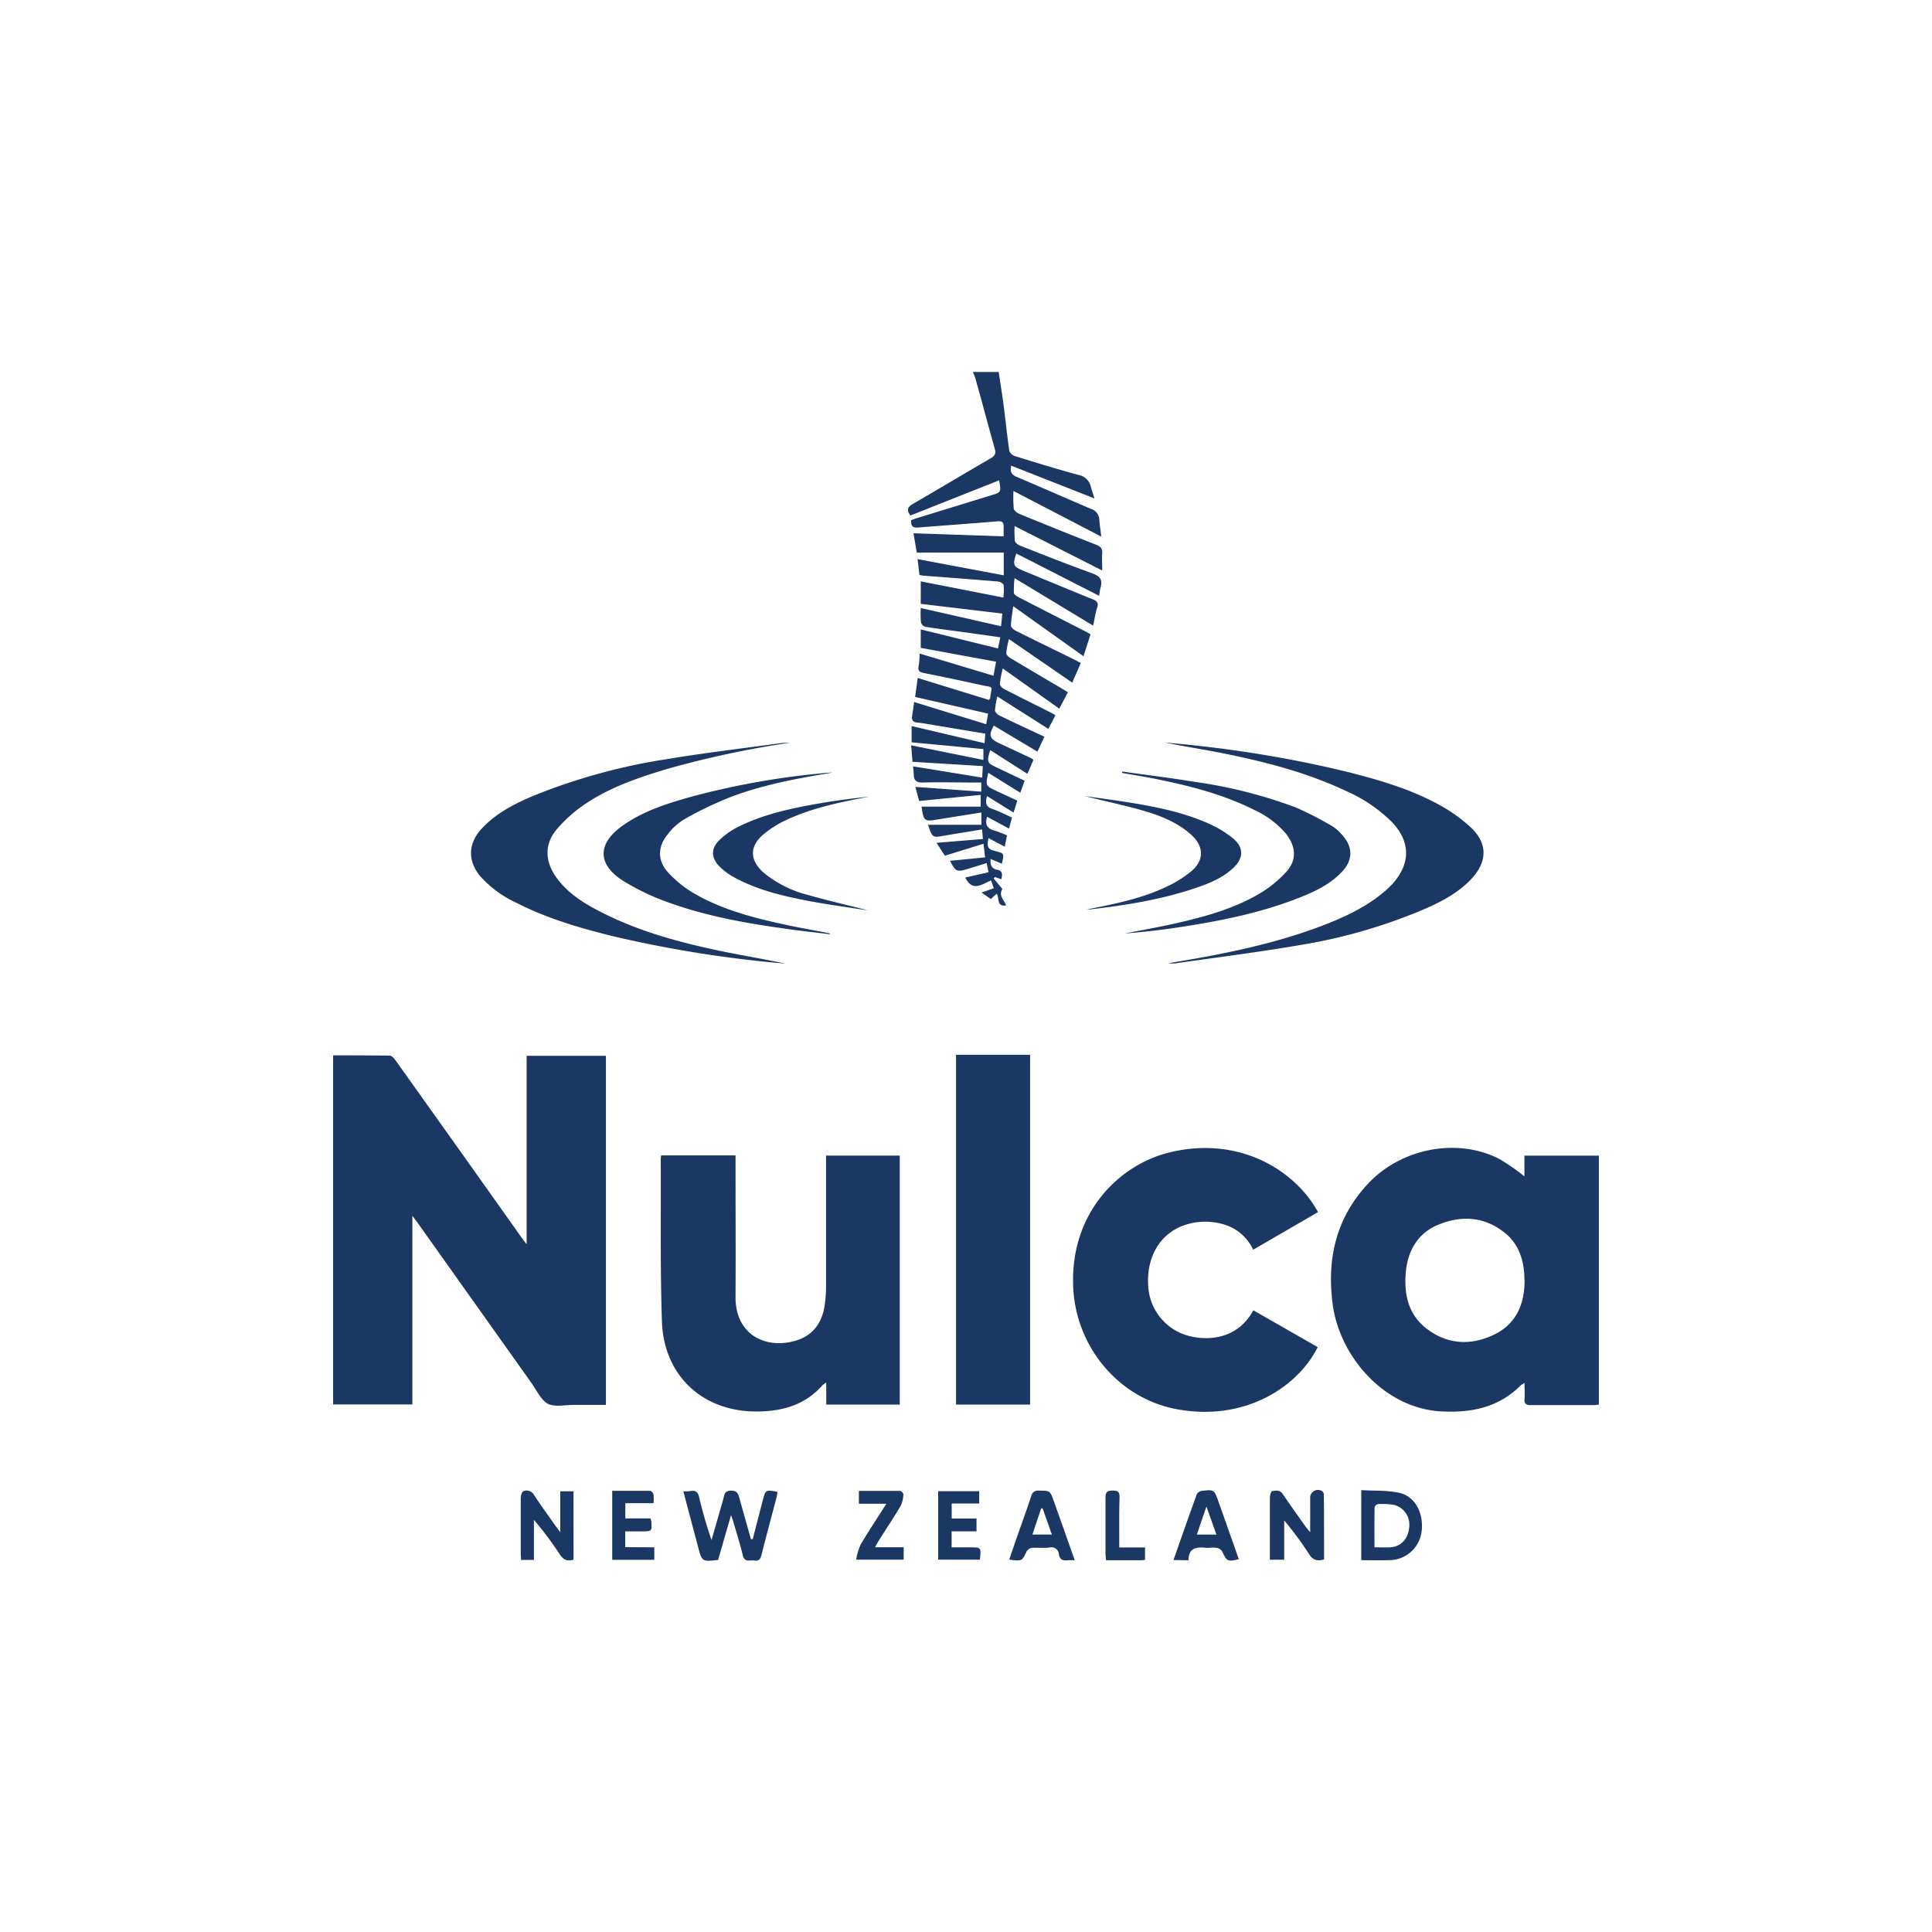
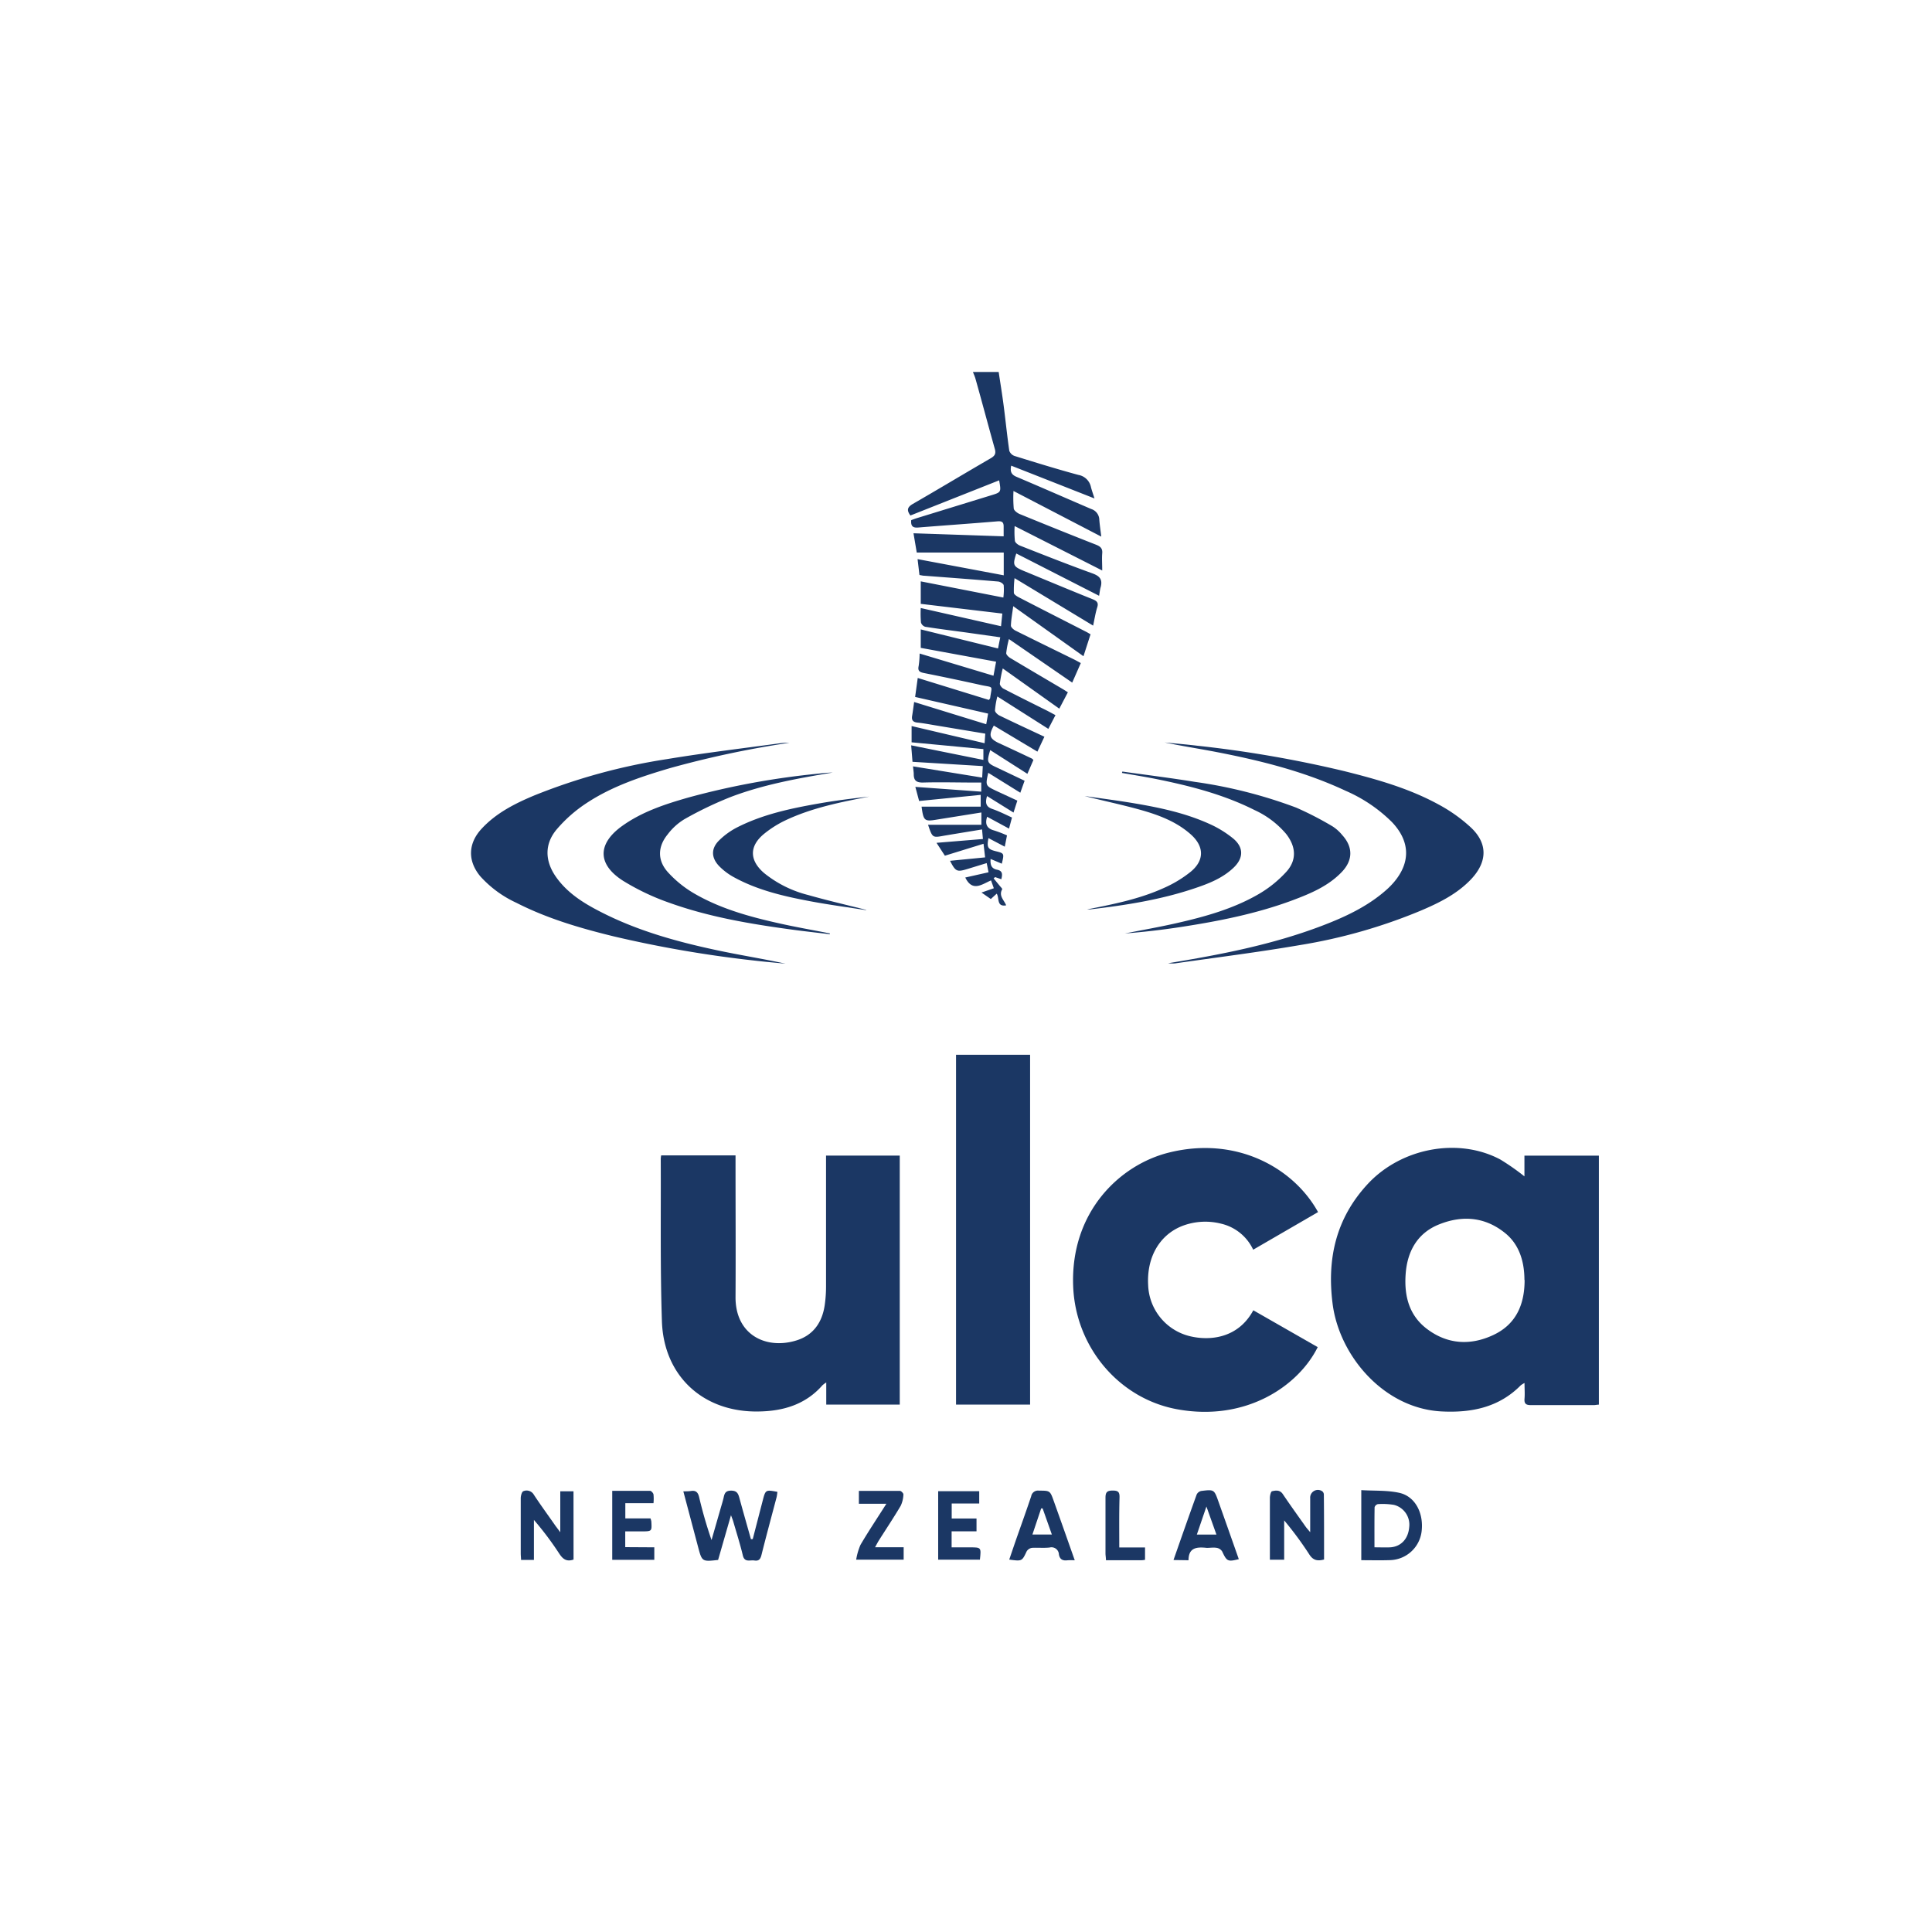
<svg xmlns="http://www.w3.org/2000/svg" id="Layer_1" data-name="Layer 1" viewBox="0 0 450 450">
  <defs>
    <style>.cls-1{fill:#1b3764;}</style>
  </defs>
-   <path class="cls-1" d="M77.59,245.81c4.43,0,8.81,0,13.19.06.49,0,1.07.72,1.44,1.23q14.66,20.55,29.26,41.14c.3.42.62.83,1.18,1.58V245.91h18.47v81.32c-2.55,0-5,0-7.55,0-2,0-4.41.57-6-.28s-2.61-3.16-3.82-4.86q-13.28-18.65-26.52-37.32c-.3-.42-.62-.82-1.19-1.58v43.93H77.59Z" />
  <path class="cls-1" d="M355.07,274v-4.83h17.34v58c-.41,0-.81.11-1.21.11-4.87,0-9.73,0-14.6,0-1.15,0-1.61-.31-1.51-1.5s0-2.29,0-3.65a5,5,0,0,0-.88.54c-5.11,5.17-11.51,6.43-18.43,6.08-13.43-.68-23.83-12.91-25.39-25.07-1.35-10.55.8-20,8.27-28,7.8-8.31,21-10.81,30.79-5.61A54.55,54.55,0,0,1,355.07,274Zm0,24.15c0-4.81-1.51-8.58-4.57-11-4.65-3.73-9.9-4.11-15.22-2-5.11,2-7.51,6.28-7.88,11.65-.35,5,.77,9.54,4.94,12.71,4.82,3.66,10.21,3.93,15.54,1.41S355.12,303.72,355.11,298.11Z" />
  <path class="cls-1" d="M154,269.11h17.32V271c0,10.35.06,20.71,0,31.06-.07,8.92,7.18,12.33,14.19,10.15,3.95-1.22,6-4.23,6.58-8.21a30.27,30.27,0,0,0,.31-4.37q0-14.26,0-28.55v-1.92h17.17v58H192.45V322a6,6,0,0,0-.9.67c-3.92,4.47-9.11,6-14.77,6.09-12.88.28-22.2-8.17-22.61-21.06-.41-12.58-.21-25.19-.27-37.79A5.48,5.48,0,0,1,154,269.11Z" />
  <path class="cls-1" d="M256,138.77l-19.29-9.85c-.87,2.68-.72,3,1.6,4,5.41,2.23,10.8,4.49,16.23,6.67,1,.41,1.38.85,1,1.95-.39,1.29-.6,2.63-.93,4.18l-18.3-11.06a23.13,23.13,0,0,0-.16,3.41c0,.39.7.82,1.16,1.06,5.24,2.71,10.5,5.38,15.76,8.07.27.14.53.31.94.54l-1.65,5.11L236,141.19c-.22,1.68-.49,3.1-.54,4.54,0,.36.59.9,1,1.12,4.53,2.26,9.09,4.48,13.63,6.71.51.25,1,.53,1.65.88l-2,4.55L235,148.85a21,21,0,0,0-.63,3.28c0,.38.55.91,1,1.17,4,2.39,8,4.74,12,7.1.4.23.79.49,1.36.85l-2,3.81-13.17-9.37a29.69,29.69,0,0,0-.68,3.56c0,.38.49,1,.9,1.18,3.28,1.71,6.61,3.36,9.91,5,.7.35,1.37.73,2.15,1.14l-1.66,3.2-11.88-7.55a19,19,0,0,0-.55,3.26c0,.41.64,1,1.11,1.21,3.38,1.64,6.79,3.22,10.4,4.91l-1.63,3.47L231.48,169c-1.23,2.22-1,3,1,4q3.92,1.81,7.8,3.65a2,2,0,0,1,.42.36l-1.4,3.23-8.66-5.53c-.84,2.81-.78,3,1.56,4.07l6.45,3.07-1,2.79L230.18,180c-.66,3-.66,3,1.85,4.2l4.93,2.28c-.29.91-.56,1.73-.89,2.78l-6.17-3.84c-.44,1.52-.31,2.47,1.22,3s3,1.26,4.59,2l-.69,2.58-5.1-2.76c-.57,1.79,0,2.75,1.63,3.19a28.47,28.47,0,0,1,3,1.15l-.52,2.63-3.8-2c-.41,2.16-.16,2.59,1.69,3.05,2,.5,2,.5,1.42,2.91l-2.61-1.1c-.1,1.28.13,2.23,1.5,2.5s1.25,1.13,1,2.22l-1.46-.5-.33.31,1.42,1.73c.21.26.64.68.57.8-.88,1.53.46,2.53.92,3.74-2.28.41-1.53-1.71-2.2-2.72l-1.37,1.25-2.17-1.51,2.87-1-.65-1.83c-2.11.9-4.33,2.77-6-.67l5.42-1.22c-.14-.71-.26-1.3-.43-2.14l-4.54,1.39c-2.4.73-2.71.58-4-1.92l8.17-.8-.37-3.17-9,2.78-1.95-3,10.81-.89c-.07-.77-.13-1.38-.2-2.23l-7,1.15-1.85.31c-2.7.5-2.7.51-3.73-2.54h12.42v-2.87l-8.57,1.37-1.7.27c-3,.52-3.21.34-3.66-3h13.77v-2.74l-14.34,1.43-.88-3.29,15.35,1.11v-2.12H227c-4,0-8.06-.12-12.09,0-1.5,0-2.07-.5-2.08-1.9,0-.52-.09-1-.17-1.87l16.11,2.62.14-2.68-16.37-1c-.1-1.25-.19-2.42-.31-3.84L229.05,177v-2.52l-16.72-1.58v-3.79l17,4,.16-2.23-11.66-1.94c-1.39-.23-2.78-.5-4.18-.64-1-.11-1.36-.57-1.2-1.54s.29-1.95.47-3.25l16.79,5.18c.15-.8.28-1.54.44-2.48l-17-3.88.61-4.42,16.58,5.12c.14-.21.28-.32.29-.46.4-3,.89-2.37-2.08-3q-6.66-1.48-13.34-2.81c-1-.2-1.49-.49-1.24-1.62a21.11,21.11,0,0,0,.23-2.92l17.2,5.17c.21-1.11.39-2.09.61-3.27l-17.55-3.22v-4.3l18,4.44c.17-.86.33-1.64.52-2.6l-8-1.13c-3.16-.43-6.32-.82-9.47-1.32a1.5,1.5,0,0,1-1-1,26.2,26.2,0,0,1-.05-3.37l18.7,4.24.3-2.95-19-2.26v-5.24l19.24,3.77a14,14,0,0,0,.08-2.86c-.06-.37-.81-.83-1.28-.87-5.73-.49-11.47-.91-17.2-1.35-.36,0-.71-.11-1.14-.17-.14-1.16-.27-2.29-.44-3.7l20.07,3.77v-5.3H213.53c-.24-1.43-.49-2.89-.76-4.49l21,.71c0-.87,0-1.58,0-2.29,0-1-.38-1.29-1.44-1.2-6.15.52-12.3.94-18.45,1.44-1.24.11-1.77-.3-1.64-1.72.39-.14.85-.32,1.33-.47l17.21-5.29c2.43-.74,2.43-.73,1.94-3.51l-20.67,8.19c-.87-1.18-.78-1.92.57-2.7,6.06-3.49,12.06-7.11,18.12-10.62.9-.53,1.27-1,1-2.09-1.54-5.47-3-11-4.53-16.43-.14-.49-.36-1-.6-1.59h6c.38,2.54.81,5.15,1.15,7.76.46,3.53.81,7.06,1.32,10.58a2,2,0,0,0,1.25,1.23c4.93,1.53,9.87,3.06,14.86,4.41a3.61,3.61,0,0,1,2.91,2.82c.2.79.48,1.55.83,2.66l-19.4-7.64c-.29,1.35,0,2.08,1.23,2.6,5.82,2.46,11.58,5,17.41,7.5a2.69,2.69,0,0,1,1.88,2.51c.09,1.18.27,2.35.46,3.92l-20.45-10.63a30.19,30.19,0,0,0,.06,4.08c.07.48.77,1,1.31,1.26,5.94,2.43,11.9,4.84,17.88,7.18,1,.4,1.52.86,1.42,2s0,2.47,0,4l-20.4-10.35a21.43,21.43,0,0,0,.06,3.45c.08.44.73.93,1.23,1.12,5.59,2.2,11.17,4.41,16.82,6.45,1.68.61,2.39,1.39,1.95,3.14C256.21,137.24,256.15,137.92,256,138.77Z" />
  <path class="cls-1" d="M307,282.32l-15.11,8.76a11,11,0,0,0-7.46-6.06,15,15,0,0,0-9.09.54c-5.3,2.1-8.29,7.33-7.91,13.82A12.72,12.72,0,0,0,277,311.19c4.7,1.18,11.37.59,14.92-6l15,8.58c-4.45,9-16.7,17.47-32.87,14.45-13.5-2.53-23.56-14.53-24.09-28.65-.66-17.34,10.9-28.25,22.21-31.09C288.05,264.48,301.37,272.11,307,282.32Z" />
  <path class="cls-1" d="M239.93,327.15H222.68V245.68h17.25Z" />
  <path class="cls-1" d="M183.91,173a229.4,229.4,0,0,0-27.85,5.91c-6.78,2-13.49,4.22-19.43,8.14a32.6,32.6,0,0,0-7,6.17c-2.85,3.41-2.71,7.34-.15,11s6.21,6,10.09,8c8.59,4.47,17.83,7.06,27.25,9.07,5.35,1.15,10.76,2,16.14,3.17-2.46-.24-4.93-.45-7.38-.74a274.34,274.34,0,0,1-32.71-5.64c-7.76-1.9-15.42-4.14-22.59-7.8a25.88,25.88,0,0,1-8.41-6.17c-3-3.61-2.87-7.7.37-11.15,3.4-3.64,7.74-5.82,12.24-7.7a138.78,138.78,0,0,1,30.89-8.45c8.86-1.47,17.79-2.52,26.68-3.74C182.68,173,183.3,173,183.91,173Z" />
  <path class="cls-1" d="M272.07,224.36c12.19-2,24.21-4.31,35.74-8.69,5.44-2.07,10.7-4.5,15.11-8.41a17.49,17.49,0,0,0,1.76-1.79c3.94-4.64,3.74-9.58-.48-14a35,35,0,0,0-10.71-7.25c-9.62-4.52-19.84-7.06-30.21-9.07-4-.77-8-1.38-12-2.22,2.49.25,5,.45,7.47.75a272.55,272.55,0,0,1,34.39,5.94c7.55,1.89,15.05,4,21.93,7.76a36.6,36.6,0,0,1,7.49,5.32c4,3.73,3.89,8,.17,12-3.29,3.51-7.52,5.59-11.86,7.43a125.18,125.18,0,0,1-28.11,8c-9.67,1.66-19.41,2.88-29.13,4.27A11.3,11.3,0,0,1,272.07,224.36Z" />
  <path class="cls-1" d="M193.29,217.6c-2.93-.36-5.86-.67-8.78-1.07-9.74-1.32-19.43-2.95-28.7-6.29a54.89,54.89,0,0,1-10.69-5.09c-6-3.82-6-8.63-.19-12.78,4.66-3.33,10-5.07,15.47-6.63a181.31,181.31,0,0,1,30.3-5.55,32.09,32.09,0,0,1,3.25-.25c-8,1.33-15.95,2.76-23.54,5.61a85.69,85.69,0,0,0-11,5.26,13.89,13.89,0,0,0-3.91,3.55c-2.35,2.88-2.4,6.09.1,8.83a25.8,25.8,0,0,0,5.91,4.81c6.09,3.58,12.85,5.47,19.68,7,4,.91,8.06,1.61,12.09,2.41Z" />
  <path class="cls-1" d="M261.42,179.71c5.63.79,11.27,1.49,16.88,2.4a110.91,110.91,0,0,1,23.61,6,77.06,77.06,0,0,1,8.47,4.37,9.57,9.57,0,0,1,2.23,2c2.57,2.8,2.54,5.9-.1,8.64-3.17,3.3-7.27,5-11.44,6.57-8.41,3.13-17.16,4.86-26,6.22q-6.49,1-13.05,1.51c4-.79,8-1.49,11.92-2.38,6.63-1.5,13.2-3.31,19.13-6.73a27.31,27.31,0,0,0,6.53-5.24c2.5-2.75,2.27-5.9-.05-8.85a21.13,21.13,0,0,0-7.32-5.53C284.91,185,277,183,269,181.39c-2.55-.5-5.12-.91-7.68-1.36Z" />
  <path class="cls-1" d="M253.21,211.82c6.1-1.21,12.2-2.41,17.89-5a27.87,27.87,0,0,0,6.26-3.79c3.21-2.66,3.12-5.91,0-8.68-3.37-3-7.5-4.53-11.73-5.72s-8.68-2.11-13-3.22c3.86.56,7.74,1.05,11.58,1.7,5.93,1,11.81,2.25,17.32,4.72a24.79,24.79,0,0,1,5.71,3.48c2.51,2.1,2.42,4.62,0,6.87-2.58,2.42-5.82,3.67-9.09,4.76-7.86,2.64-16,3.91-24.21,4.87C253.71,211.84,253.46,211.82,253.21,211.82Z" />
  <path class="cls-1" d="M201.79,212c-4.37-.69-8.77-1.27-13.11-2.09-6.16-1.16-12.27-2.57-17.83-5.64a14.59,14.59,0,0,1-3.35-2.54c-1.91-2-1.9-4.18.08-6.07a17.19,17.19,0,0,1,4-2.89c6.07-3.11,12.67-4.49,19.3-5.65,3.85-.67,7.72-1.15,11.6-1.58-6.71,1.3-13.41,2.62-19.63,5.58a24.6,24.6,0,0,0-4.76,3c-3.59,2.86-3.61,6.22-.13,9.22a26.59,26.59,0,0,0,10.29,5.13c4.45,1.27,9,2.31,13.46,3.45Z" />
  <path class="cls-1" d="M175.33,358.48c.78-3,1.55-6,2.33-9,.65-2.5.67-2.51,3.41-2a11.36,11.36,0,0,1-.17,1.19c-1.18,4.49-2.41,9-3.53,13.48-.25,1-.61,1.48-1.66,1.32s-2.29.54-2.7-1.22c-.63-2.64-1.46-5.23-2.21-7.83-.11-.39-.27-.76-.54-1.5l-3,10.42c-3.75.42-3.75.42-4.68-3.09l-3.42-12.89c.68,0,1.23,0,1.77-.08,1.15-.18,1.65.31,1.91,1.43a100.88,100.88,0,0,0,2.89,10c.73-2.53,1.45-5.06,2.18-7.59.22-.75.45-1.5.63-2.26.21-1,.42-1.66,1.76-1.66s1.64.68,1.92,1.71c.87,3.21,1.79,6.4,2.69,9.6Z" />
  <path class="cls-1" d="M308.4,363.24c-1.54.41-2.56.19-3.43-1.17a80.14,80.14,0,0,0-5.86-7.94v9.16h-3.33v-3.87c0-3.5,0-7,0-10.51,0-.55.22-1.5.5-1.57.86-.2,1.82-.36,2.51.66,1.72,2.56,3.53,5.06,5.31,7.58.22.32.5.61,1.07,1.3,0-2.94,0-5.42,0-7.89a1.8,1.8,0,0,1,2.77-1.67,1,1,0,0,1,.41.74C308.41,353.12,308.4,358.18,308.4,363.24Z" />
  <path class="cls-1" d="M133.59,363.25c-1.66.58-2.52-.15-3.33-1.38a73.49,73.49,0,0,0-5.9-7.85v9.31h-3c0-.51-.07-1-.07-1.51,0-4.28,0-8.57,0-12.85,0-.57.26-1.53.61-1.64a1.93,1.93,0,0,1,2.43.8c1.6,2.44,3.34,4.8,5,7.19.3.42.62.82,1.17,1.57v-9.54h3.08Z" />
  <path class="cls-1" d="M317.07,363.4V347.08c3,.19,6,0,8.86.63,3.76.84,5.78,4.86,5.16,9.21a7.61,7.61,0,0,1-7.2,6.46C321.62,363.46,319.35,363.4,317.07,363.4Zm3.07-3c1.35,0,2.54.06,3.72,0,2.5-.18,4.15-2,4.37-4.69a4.75,4.75,0,0,0-3.57-5.2,16.56,16.56,0,0,0-3.73-.17,1.08,1.08,0,0,0-.76.72C320.12,354.07,320.14,357.14,320.14,360.36Z" />
  <path class="cls-1" d="M250.33,363.42a15.15,15.15,0,0,0-1.69,0c-1.09.14-1.79-.18-2-1.36a1.73,1.73,0,0,0-2.18-1.61c-1.34.14-2.72,0-4.07.07a1.77,1.77,0,0,0-1.25.8c-1.1,2.32-1.06,2.34-4.07,1.94.56-1.64,1.11-3.26,1.67-4.88,1.16-3.29,2.34-6.58,3.45-9.89a1.59,1.59,0,0,1,1.79-1.29c2.59,0,2.6,0,3.46,2.41C247.06,354.14,248.65,358.65,250.33,363.42Zm-9.86-6H245l-2.15-6.08-.34,0Z" />
  <path class="cls-1" d="M273.33,363.36c1.84-5.25,3.59-10.26,5.4-15.26a1.54,1.54,0,0,1,1.07-.83c3-.36,3-.34,4,2.47q2.38,6.7,4.74,13.42c-2.59.64-2.79.51-3.87-1.79a1.87,1.87,0,0,0-1.24-.84c-.76-.14-1.57,0-2.35,0-2.25-.24-4.25-.14-4.25,2.88Zm10-5.93L281,350.9c-.83,2.42-1.5,4.4-2.23,6.53Z" />
  <path class="cls-1" d="M152.4,360.4v2.91h-9.8V347.24c3,0,5.9,0,8.81,0,.28,0,.73.5.8.83a10.4,10.4,0,0,1,0,2.05h-6.56v3.54h5.86a3.75,3.75,0,0,1,.2.73c.13,2.29.13,2.29-2.22,2.3h-3.86v3.67Z" />
  <path class="cls-1" d="M227.45,356.67h-5.8v3.74h4.29c2.61,0,2.61,0,2.3,2.87h-9.72V347.33h9.56v2.86h-6.41v3.5h5.78Z" />
  <path class="cls-1" d="M206.45,350.26h-6.4v-3c3.22,0,6.4,0,9.57,0,.29,0,.82.56.8.82a6.7,6.7,0,0,1-.63,2.65c-1.62,2.74-3.39,5.39-5.09,8.08-.27.42-.49.88-.88,1.57h6.66v2.9H199.42a14.37,14.37,0,0,1,1-3.45C202.25,356.71,204.28,353.68,206.45,350.26Z" />
-   <path class="cls-1" d="M260.7,360.43h6v2.88a6.09,6.09,0,0,1-.79.1h-8.31c0-.57-.1-1.06-.11-1.56,0-4.33,0-8.66,0-13,0-1.32.4-1.67,1.69-1.67s1.61.37,1.58,1.61C260.65,352.6,260.7,356.4,260.7,360.43Z" />
+   <path class="cls-1" d="M260.7,360.43h6v2.88a6.09,6.09,0,0,1-.79.1h-8.31c0-.57-.1-1.06-.11-1.56,0-4.33,0-8.66,0-13,0-1.32.4-1.67,1.69-1.67s1.61.37,1.58,1.61C260.65,352.6,260.7,356.4,260.7,360.43" />
</svg>